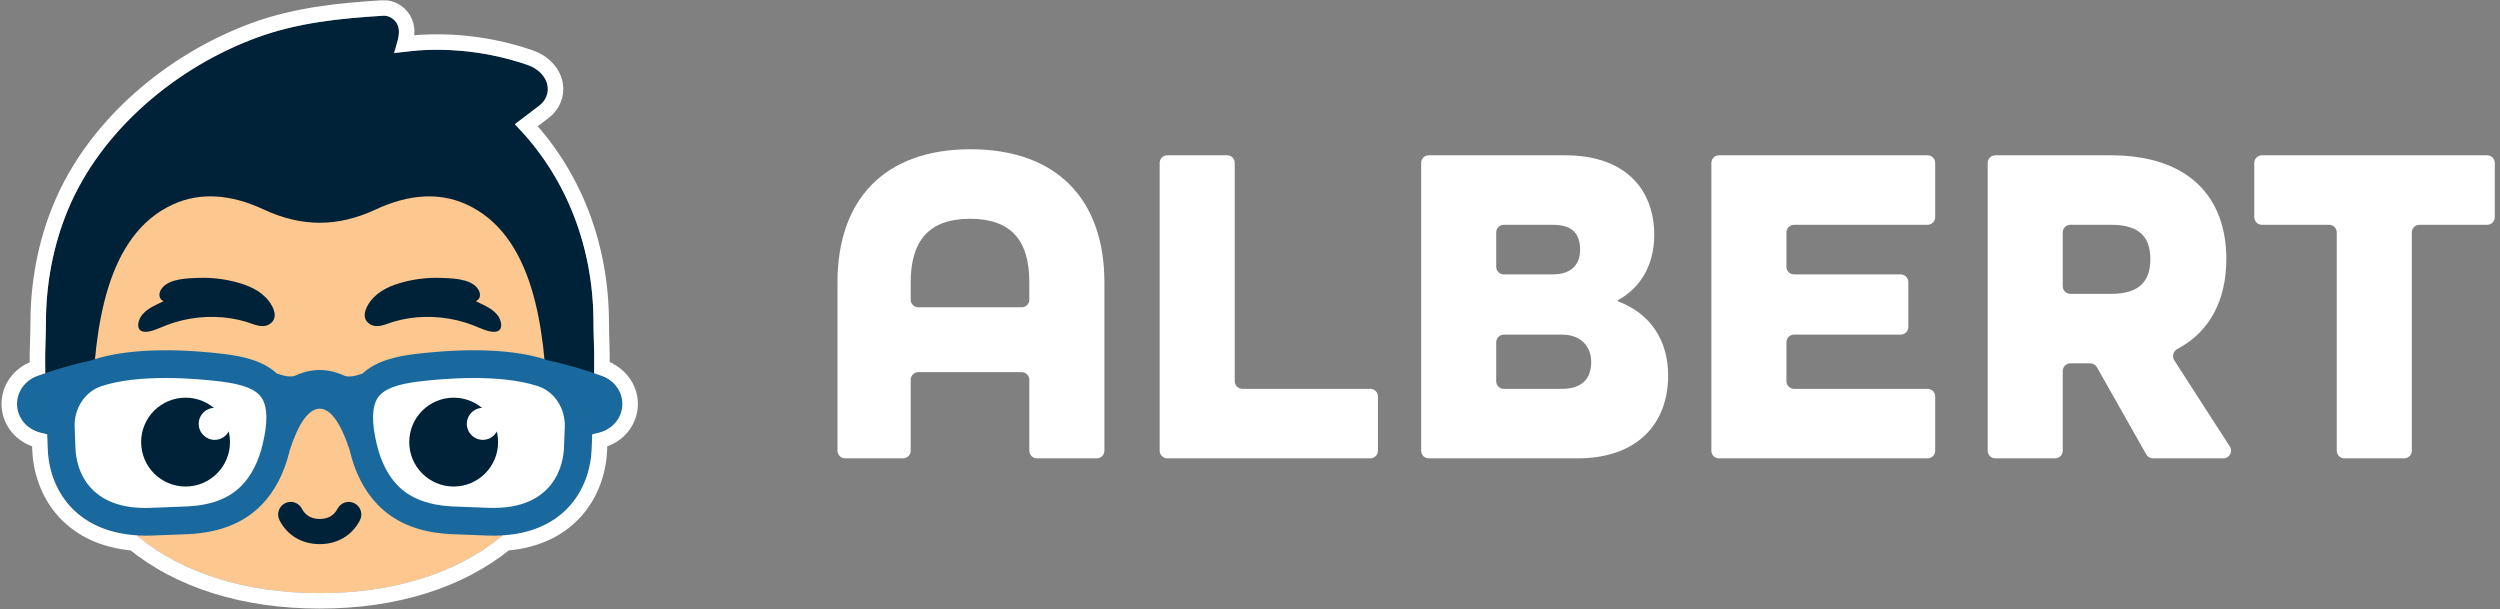
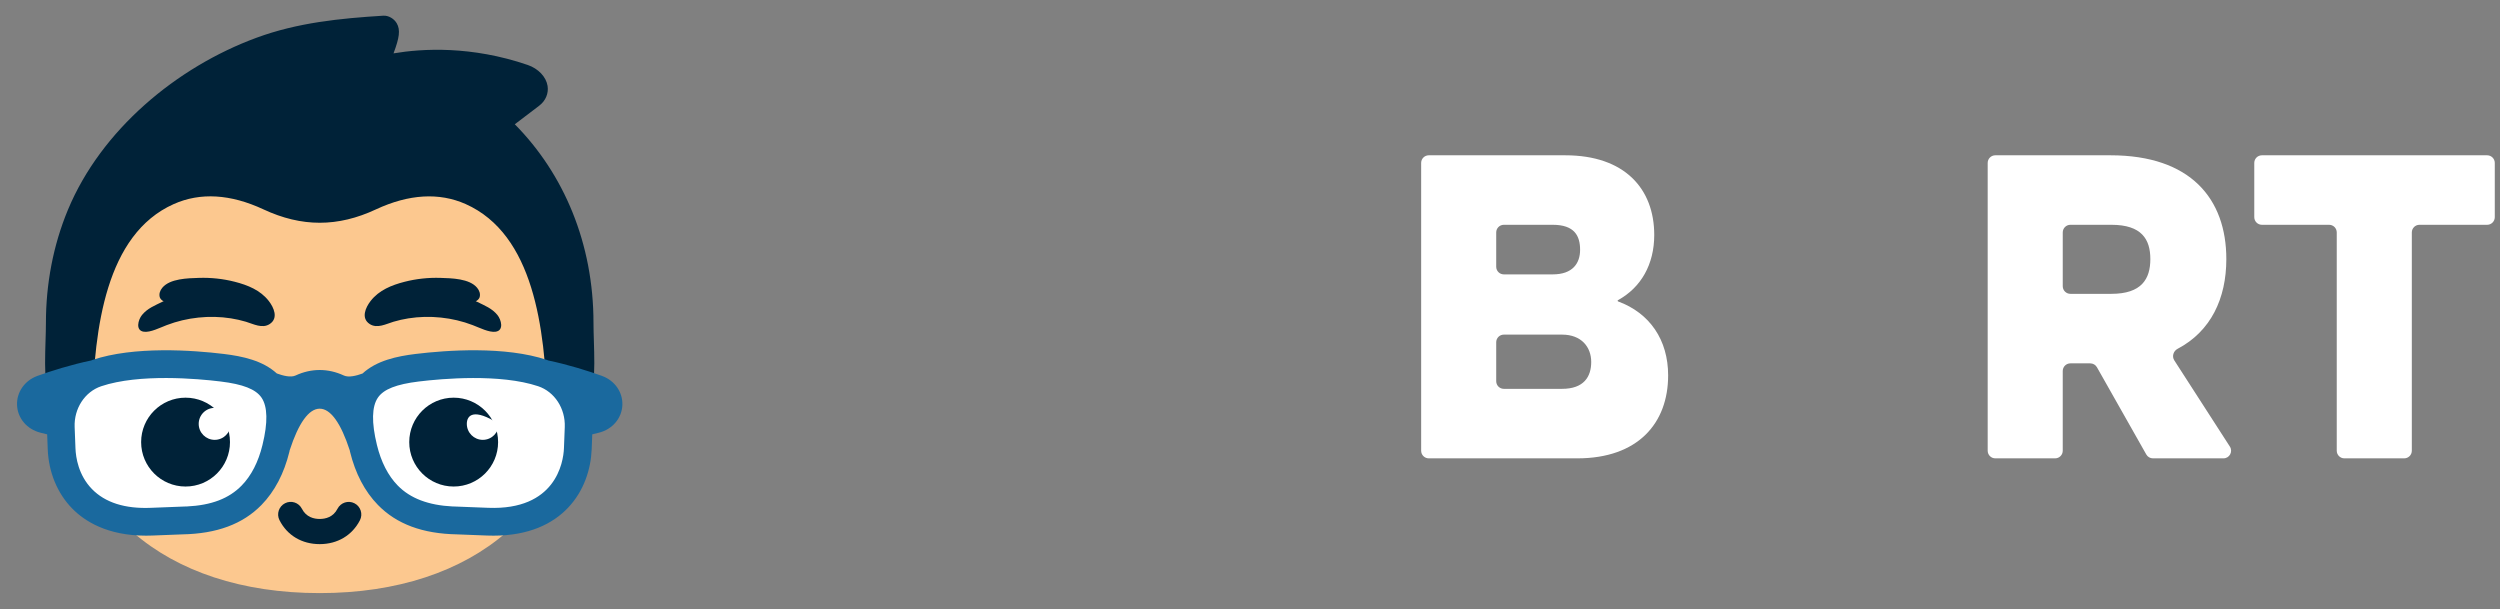
<svg xmlns="http://www.w3.org/2000/svg" width="402" height="98" viewBox="0 0 402 98" fill="none">
  <rect x="0" y="0" width="402" height="98" fill="#808080" stroke="none" />
  <g id="albert_logo__combined__color-white">
    <g id="Albert Logo / Face Only">
      <path id="face_skin" d="M51.407 19.012C27.531 19.012 10.203 36.077 10.203 59.587C10.203 81.324 26.377 95.371 51.407 95.371C76.436 95.371 92.613 81.324 92.613 59.587C92.613 36.077 75.283 19.012 51.407 19.012Z" fill="#FCC88F" />
      <path id="hair" d="M95.493 54.743C95.465 53.748 95.433 52.789 95.433 51.924C95.433 39.161 90.68 27.972 82.78 19.983L86.698 17.003C87.737 16.213 88.243 15.018 88.049 13.809C87.815 12.351 86.56 11.031 84.852 10.444C75.805 7.346 67.921 7.796 63.279 8.58C64.222 6.057 64.412 4.815 63.797 3.744C63.379 3.023 62.495 2.47 61.637 2.523C54.66 2.954 47.833 3.64 41.222 6.078C28.348 10.826 16.265 20.909 10.931 33.717C8.536 39.471 7.384 45.699 7.384 51.924C7.384 52.786 7.356 53.744 7.324 54.737C7.171 59.782 7.028 64.544 9.494 66.654C10.169 67.235 11.318 67.859 13.013 67.538C14.047 67.344 14.802 66.458 14.833 65.409C15.189 52.792 17.003 37.684 27.946 32.811C32.211 30.909 37.069 31.2 42.355 33.663C48.517 36.538 54.315 36.538 60.466 33.663C65.758 31.203 70.607 30.919 74.874 32.811C85.817 37.684 87.631 52.792 87.987 65.409C88.018 66.458 88.774 67.344 89.808 67.538C90.123 67.597 90.419 67.622 90.697 67.622C91.909 67.622 92.777 67.126 93.326 66.654C95.79 64.544 95.645 59.785 95.493 54.743Z" fill="#002238" />
      <path id="left_eyebrow" d="M31.908 51.066C33.649 50.883 35.414 50.919 37.144 51.193C37.953 51.322 38.755 51.501 39.54 51.735C40.734 52.09 42.172 52.894 43.376 52.099C44.794 51.162 44.05 49.467 43.22 48.398C41.866 46.652 39.83 45.843 37.752 45.31C35.862 44.825 33.928 44.622 31.98 44.684C30.217 44.74 27.325 44.783 26.093 46.278C25.735 46.713 25.539 47.248 25.689 47.79C25.759 48.041 26.069 48.356 26.315 48.439C26.242 48.469 26.168 48.498 26.097 48.533C24.885 49.135 23.718 49.572 22.834 50.649C22.201 51.42 21.739 53.167 23.149 53.345C24.186 53.475 25.669 52.716 26.81 52.278C28.445 51.65 30.166 51.249 31.908 51.066Z" fill="#002238" />
      <path id="right_eyebrow" d="M70.909 51.066C69.168 50.883 67.403 50.919 65.673 51.193C64.863 51.321 64.062 51.501 63.276 51.735C62.083 52.09 60.645 52.894 59.441 52.099C58.022 51.161 58.766 49.467 59.596 48.397C60.951 46.651 62.986 45.843 65.064 45.31C66.954 44.825 68.889 44.622 70.836 44.684C72.6 44.74 75.491 44.782 76.723 46.278C77.081 46.712 77.278 47.247 77.127 47.79C77.058 48.04 76.748 48.355 76.501 48.439C76.574 48.469 76.648 48.498 76.719 48.532C77.931 49.135 79.099 49.572 79.982 50.649C80.615 51.42 81.078 53.167 79.667 53.345C78.63 53.475 77.148 52.715 76.007 52.278C74.371 51.65 72.651 51.249 70.909 51.066Z" fill="#002238" />
      <path id="left_glasses_panel" d="M15.564 59.996C11.904 61.224 9.624 64.891 9.773 68.749L9.905 72.16C10.112 77.542 13.632 84.3 24.395 83.885C35.159 83.47 26.148 83.818 30.528 83.649C34.909 83.48 41.99 81.828 44.372 72.085C46.754 62.341 42.778 59.987 35.725 59.131C30.789 58.532 21.797 57.905 15.564 59.996Z" fill="white" />
      <path id="right_glasses_panel" d="M87.253 59.996C90.913 61.224 93.192 64.891 93.043 68.749L92.912 72.16C92.704 77.542 89.185 84.3 78.421 83.885C67.657 83.47 76.669 83.818 72.288 83.649C67.907 83.48 60.827 81.828 58.444 72.085C56.062 62.341 60.039 59.987 67.091 59.131C72.028 58.532 81.019 57.905 87.253 59.996Z" fill="white" />
      <path id="mouth" d="M56.998 80.927C55.993 80.415 54.784 80.82 54.272 81.806C53.584 83.164 52.337 83.448 51.406 83.448C50.485 83.448 49.239 83.164 48.55 81.815C48.047 80.81 46.82 80.415 45.833 80.922C44.838 81.429 44.438 82.643 44.94 83.639C46.177 86.09 48.541 87.495 51.406 87.495C54.271 87.495 56.626 86.09 57.882 83.648C58.384 82.653 57.993 81.434 56.998 80.927Z" fill="#002238" />
      <path id="left_pupil" d="M29.837 78.233C33.783 78.233 36.981 75.035 36.981 71.089C36.981 67.144 33.783 63.946 29.837 63.946C25.892 63.946 22.694 67.144 22.694 71.089C22.694 75.035 25.892 78.233 29.837 78.233Z" fill="#002238" />
      <path id="left_pupil_highlight" d="M34.523 70.728C35.943 70.728 37.095 69.576 37.095 68.156C37.095 66.736 35.943 65.584 34.523 65.584C33.103 65.584 31.951 66.736 31.951 68.156C31.951 69.576 33.103 70.728 34.523 70.728Z" fill="white" />
      <path id="right_pupil" d="M72.95 78.233C76.896 78.233 80.094 75.035 80.094 71.089C80.094 67.144 76.896 63.946 72.95 63.946C69.005 63.946 65.807 67.144 65.807 71.089C65.807 75.035 69.005 78.233 72.95 78.233Z" fill="#002238" />
-       <path id="right_eye_highlight" d="M77.636 70.728C79.057 70.728 80.208 69.576 80.208 68.156C80.208 66.736 79.057 65.584 77.636 65.584C76.216 65.584 75.065 66.736 75.065 68.156C75.065 69.576 76.216 70.728 77.636 70.728Z" fill="white" />
+       <path id="right_eye_highlight" d="M77.636 70.728C79.057 70.728 80.208 69.576 80.208 68.156C76.216 65.584 75.065 66.736 75.065 68.156C75.065 69.576 76.216 70.728 77.636 70.728Z" fill="white" />
      <path id="logo-mark__glasses" d="M96.799 60.444C94.557 59.638 91.404 58.64 88.142 57.96C88.079 57.937 88.024 57.902 87.961 57.881C81.236 55.624 71.838 56.31 66.824 56.916C63.817 57.284 60.562 57.976 58.294 60.062C57.273 60.434 56.054 60.734 55.297 60.382C52.75 59.202 50.062 59.202 47.52 60.382C46.773 60.732 45.542 60.428 44.514 60.053C42.246 57.974 38.996 57.283 35.993 56.916C30.983 56.31 21.576 55.624 14.857 57.881C14.791 57.903 14.734 57.94 14.669 57.962C11.411 58.641 8.259 59.639 6.018 60.444C3.976 61.181 2.659 63.061 2.74 65.128C2.821 67.251 4.338 69.04 6.52 69.58L7.583 69.842L7.676 72.243C7.82 75.927 9.209 79.305 11.594 81.753C13.574 83.783 17.217 86.134 23.48 86.134C23.808 86.134 24.142 86.127 24.482 86.115L29.284 85.928C34.86 85.828 39.038 84.276 42.054 81.188C44.168 79.022 45.678 76.137 46.54 72.615C46.557 72.546 46.559 72.492 46.575 72.424C48.002 68.03 49.659 65.718 51.407 65.715C53.159 65.718 54.815 68.029 56.243 72.423C56.259 72.491 56.261 72.546 56.278 72.615C57.139 76.137 58.651 79.022 60.764 81.188C63.777 84.276 67.951 85.828 73.528 85.928L78.332 86.115C78.682 86.127 79.022 86.134 79.359 86.134C90.583 86.134 94.889 78.737 95.142 72.243L95.234 69.843L96.296 69.58C98.479 69.04 99.996 67.251 100.078 65.128C100.159 63.061 98.841 61.182 96.799 60.445L96.799 60.444ZM42.206 71.552C41.538 74.291 40.411 76.486 38.862 78.072C36.814 80.17 33.992 81.25 30.024 81.44C29.974 81.443 29.924 81.443 29.861 81.44L24.307 81.656C20.074 81.84 16.895 80.803 14.788 78.64C12.612 76.404 12.19 73.566 12.134 72.074L12.003 68.661C11.887 65.686 13.642 62.992 16.274 62.108C22.39 60.057 31.722 60.887 35.456 61.343C39.081 61.783 41.113 62.582 42.044 63.928C43.037 65.367 43.093 67.93 42.206 71.552V71.552ZM90.683 72.071C90.593 74.425 89.307 82.068 78.507 81.656L72.953 81.44H72.95C72.9 81.437 72.85 81.437 72.8 81.44C68.872 81.244 65.972 80.138 63.955 78.072C62.406 76.486 61.279 74.291 60.611 71.552C59.725 67.931 59.781 65.368 60.774 63.928C61.704 62.583 63.736 61.784 67.362 61.343C71.099 60.89 80.431 60.06 86.544 62.108C89.176 62.992 90.93 65.686 90.815 68.665L90.683 72.071L90.683 72.071Z" fill="#1A699E" />
-       <path id="logo-mark__outline" d="M61.559 1.281C62.869 1.2 64.092 1.949 64.75 2.922L64.874 3.119L64.877 3.124C65.549 4.296 65.507 5.546 65.093 7.063C69.976 6.487 77.165 6.496 85.256 9.266H85.257C87.283 9.963 88.953 11.591 89.278 13.612V13.613C89.55 15.31 88.825 16.948 87.45 17.993L84.639 20.131C92.189 28.278 96.677 39.376 96.677 51.924C96.677 52.766 96.709 53.701 96.737 54.708H96.736C96.781 56.197 96.825 57.7 96.799 59.127L97.219 59.273L97.689 59.441L97.703 59.469C99.95 60.489 101.418 62.703 101.321 65.177C101.216 67.895 99.273 70.125 96.595 70.788H96.594L96.44 70.825L96.385 72.291V72.292C96.255 75.621 95.134 79.213 92.637 82.072C90.184 84.882 86.48 86.893 81.335 87.301C73.939 93.305 63.657 96.615 51.407 96.615C39.153 96.615 28.869 93.304 21.472 87.296C16.387 86.879 13.107 84.911 11.097 83.011L10.703 82.622C8.085 79.935 6.587 76.256 6.432 72.292V72.291L6.376 70.826L6.221 70.788C3.543 70.125 1.6 67.895 1.496 65.177L1.492 64.93C1.499 62.385 3.158 60.153 5.595 59.273H5.597C5.734 59.224 5.874 59.177 6.016 59.127C5.991 57.697 6.036 56.191 6.081 54.699V54.698C6.112 53.703 6.139 52.763 6.139 51.924C6.139 45.547 7.319 39.155 9.783 33.238C15.274 20.051 27.659 9.753 40.792 4.91C47.584 2.405 54.567 1.714 61.559 1.282V1.281Z" stroke="white" stroke-width="2.489" />
    </g>
    <g id="Albert Logo / Te">
      <g id="letters">
        <path id="letter_t" d="M375.749 37.374C375.749 36.697 375.2 36.147 374.522 36.147H363.715C363.037 36.147 362.488 35.598 362.488 34.92V26.198C362.488 25.52 363.037 24.971 363.715 24.971H399.934C400.611 24.971 401.161 25.52 401.161 26.198V34.92C401.161 35.598 400.611 36.147 399.934 36.147H389.048C388.371 36.147 387.821 36.697 387.821 37.374V72.476C387.821 73.154 387.272 73.703 386.594 73.703H376.976C376.299 73.703 375.749 73.154 375.749 72.476L375.749 37.374Z" fill="white" />
        <path id="letter_r" d="M319.62 26.198C319.62 25.52 320.17 24.971 320.847 24.971H339.367C352.257 24.971 357.994 31.975 357.994 41.662C357.994 48.011 355.501 53.275 350.159 56.088C349.483 56.444 349.211 57.303 349.625 57.945L358.563 71.811C359.089 72.628 358.503 73.703 357.532 73.703H346.191C345.749 73.703 345.341 73.465 345.123 73.08L337.185 59.051C336.968 58.666 336.56 58.429 336.117 58.429H332.916C332.239 58.429 331.689 58.978 331.689 59.656V72.476C331.689 73.154 331.14 73.703 330.462 73.703H320.847C320.169 73.703 319.62 73.154 319.62 72.476L319.62 26.198ZM339.514 47.249C344.358 47.249 345.775 44.865 345.775 41.662C345.775 38.46 344.358 36.147 339.514 36.147H332.917C332.239 36.147 331.69 36.697 331.69 37.374V46.022C331.69 46.7 332.239 47.249 332.917 47.249L339.514 47.249Z" fill="white" />
-         <path id="letter_e" d="M309.952 24.971C310.629 24.971 311.179 25.52 311.179 26.198V34.921C311.179 35.598 310.629 36.148 309.952 36.148H288.486C287.808 36.148 287.259 36.697 287.259 37.375V42.895C287.259 43.572 287.808 44.122 288.486 44.122H305.632C306.309 44.122 306.859 44.671 306.859 45.349V52.58C306.859 53.257 306.309 53.806 305.632 53.806H288.486C287.808 53.806 287.259 54.356 287.259 55.033V61.3C287.259 61.977 287.808 62.527 288.486 62.527H309.952C310.629 62.527 311.179 63.076 311.179 63.754V72.476C311.179 73.154 310.629 73.703 309.952 73.703H276.417C275.739 73.703 275.19 73.164 275.19 72.486C275.19 66.856 275.19 42.905 275.19 26.192C275.19 25.514 275.739 24.971 276.417 24.971L309.952 24.971Z" fill="white" />
        <path id="letter_b" d="M228.522 26.198C228.522 25.52 229.071 24.971 229.749 24.971H251.695C261.233 24.971 266.002 30.336 266.002 37.786C266.002 42.529 263.863 46.242 260.176 48.262C260.139 48.282 260.116 48.32 260.116 48.362V48.362C260.116 48.41 260.147 48.452 260.191 48.469C265.286 50.347 268.237 54.655 268.237 60.364C268.237 68.041 263.394 73.703 253.634 73.703H229.749C229.071 73.703 228.522 73.154 228.522 72.476L228.522 26.198ZM249.682 44.121C252.887 44.121 254.08 42.333 254.08 40.17C254.08 37.936 253.184 36.147 249.682 36.147H241.818C241.14 36.147 240.591 36.697 240.591 37.374V42.895C240.591 43.572 241.14 44.121 241.818 44.121H249.682ZM251.174 62.526C254.676 62.526 255.868 60.588 255.868 58.204C255.868 55.819 254.302 53.806 251.174 53.806H241.818C241.14 53.806 240.591 54.355 240.591 55.033V61.299C240.591 61.977 241.14 62.526 241.818 62.526H251.174Z" fill="white" />
-         <path id="letter_l" d="M197.318 24.971C197.995 24.971 198.545 25.52 198.545 26.198V61.3C198.545 61.977 199.094 62.527 199.772 62.527H220.345C221.022 62.527 221.572 63.076 221.572 63.754V72.476C221.572 73.154 221.022 73.703 220.345 73.703H187.702C187.025 73.703 186.475 73.154 186.475 72.476V26.198C186.475 25.52 187.025 24.971 187.702 24.971L197.318 24.971Z" fill="white" />
-         <path id="letter_a" d="M134.667 45.389C134.667 32.124 142.191 24 156.052 24C169.985 24 177.588 32.124 177.588 45.389V72.476C177.588 73.154 177.038 73.703 176.361 73.703H166.742C166.065 73.703 165.515 73.154 165.515 72.476V61.069C165.515 60.392 164.966 59.842 164.288 59.842H147.667C146.989 59.842 146.44 60.392 146.44 61.069V72.476C146.44 73.154 145.89 73.703 145.213 73.703H135.894C135.216 73.703 134.667 73.154 134.667 72.476L134.667 45.389ZM164.288 49.412C164.966 49.412 165.515 48.862 165.515 48.185V45.389C165.515 38.682 162.61 35.18 155.977 35.18C149.42 35.18 146.439 38.682 146.439 45.389V48.185C146.439 48.862 146.989 49.412 147.666 49.412H164.288Z" fill="white" />
      </g>
    </g>
  </g>
</svg>